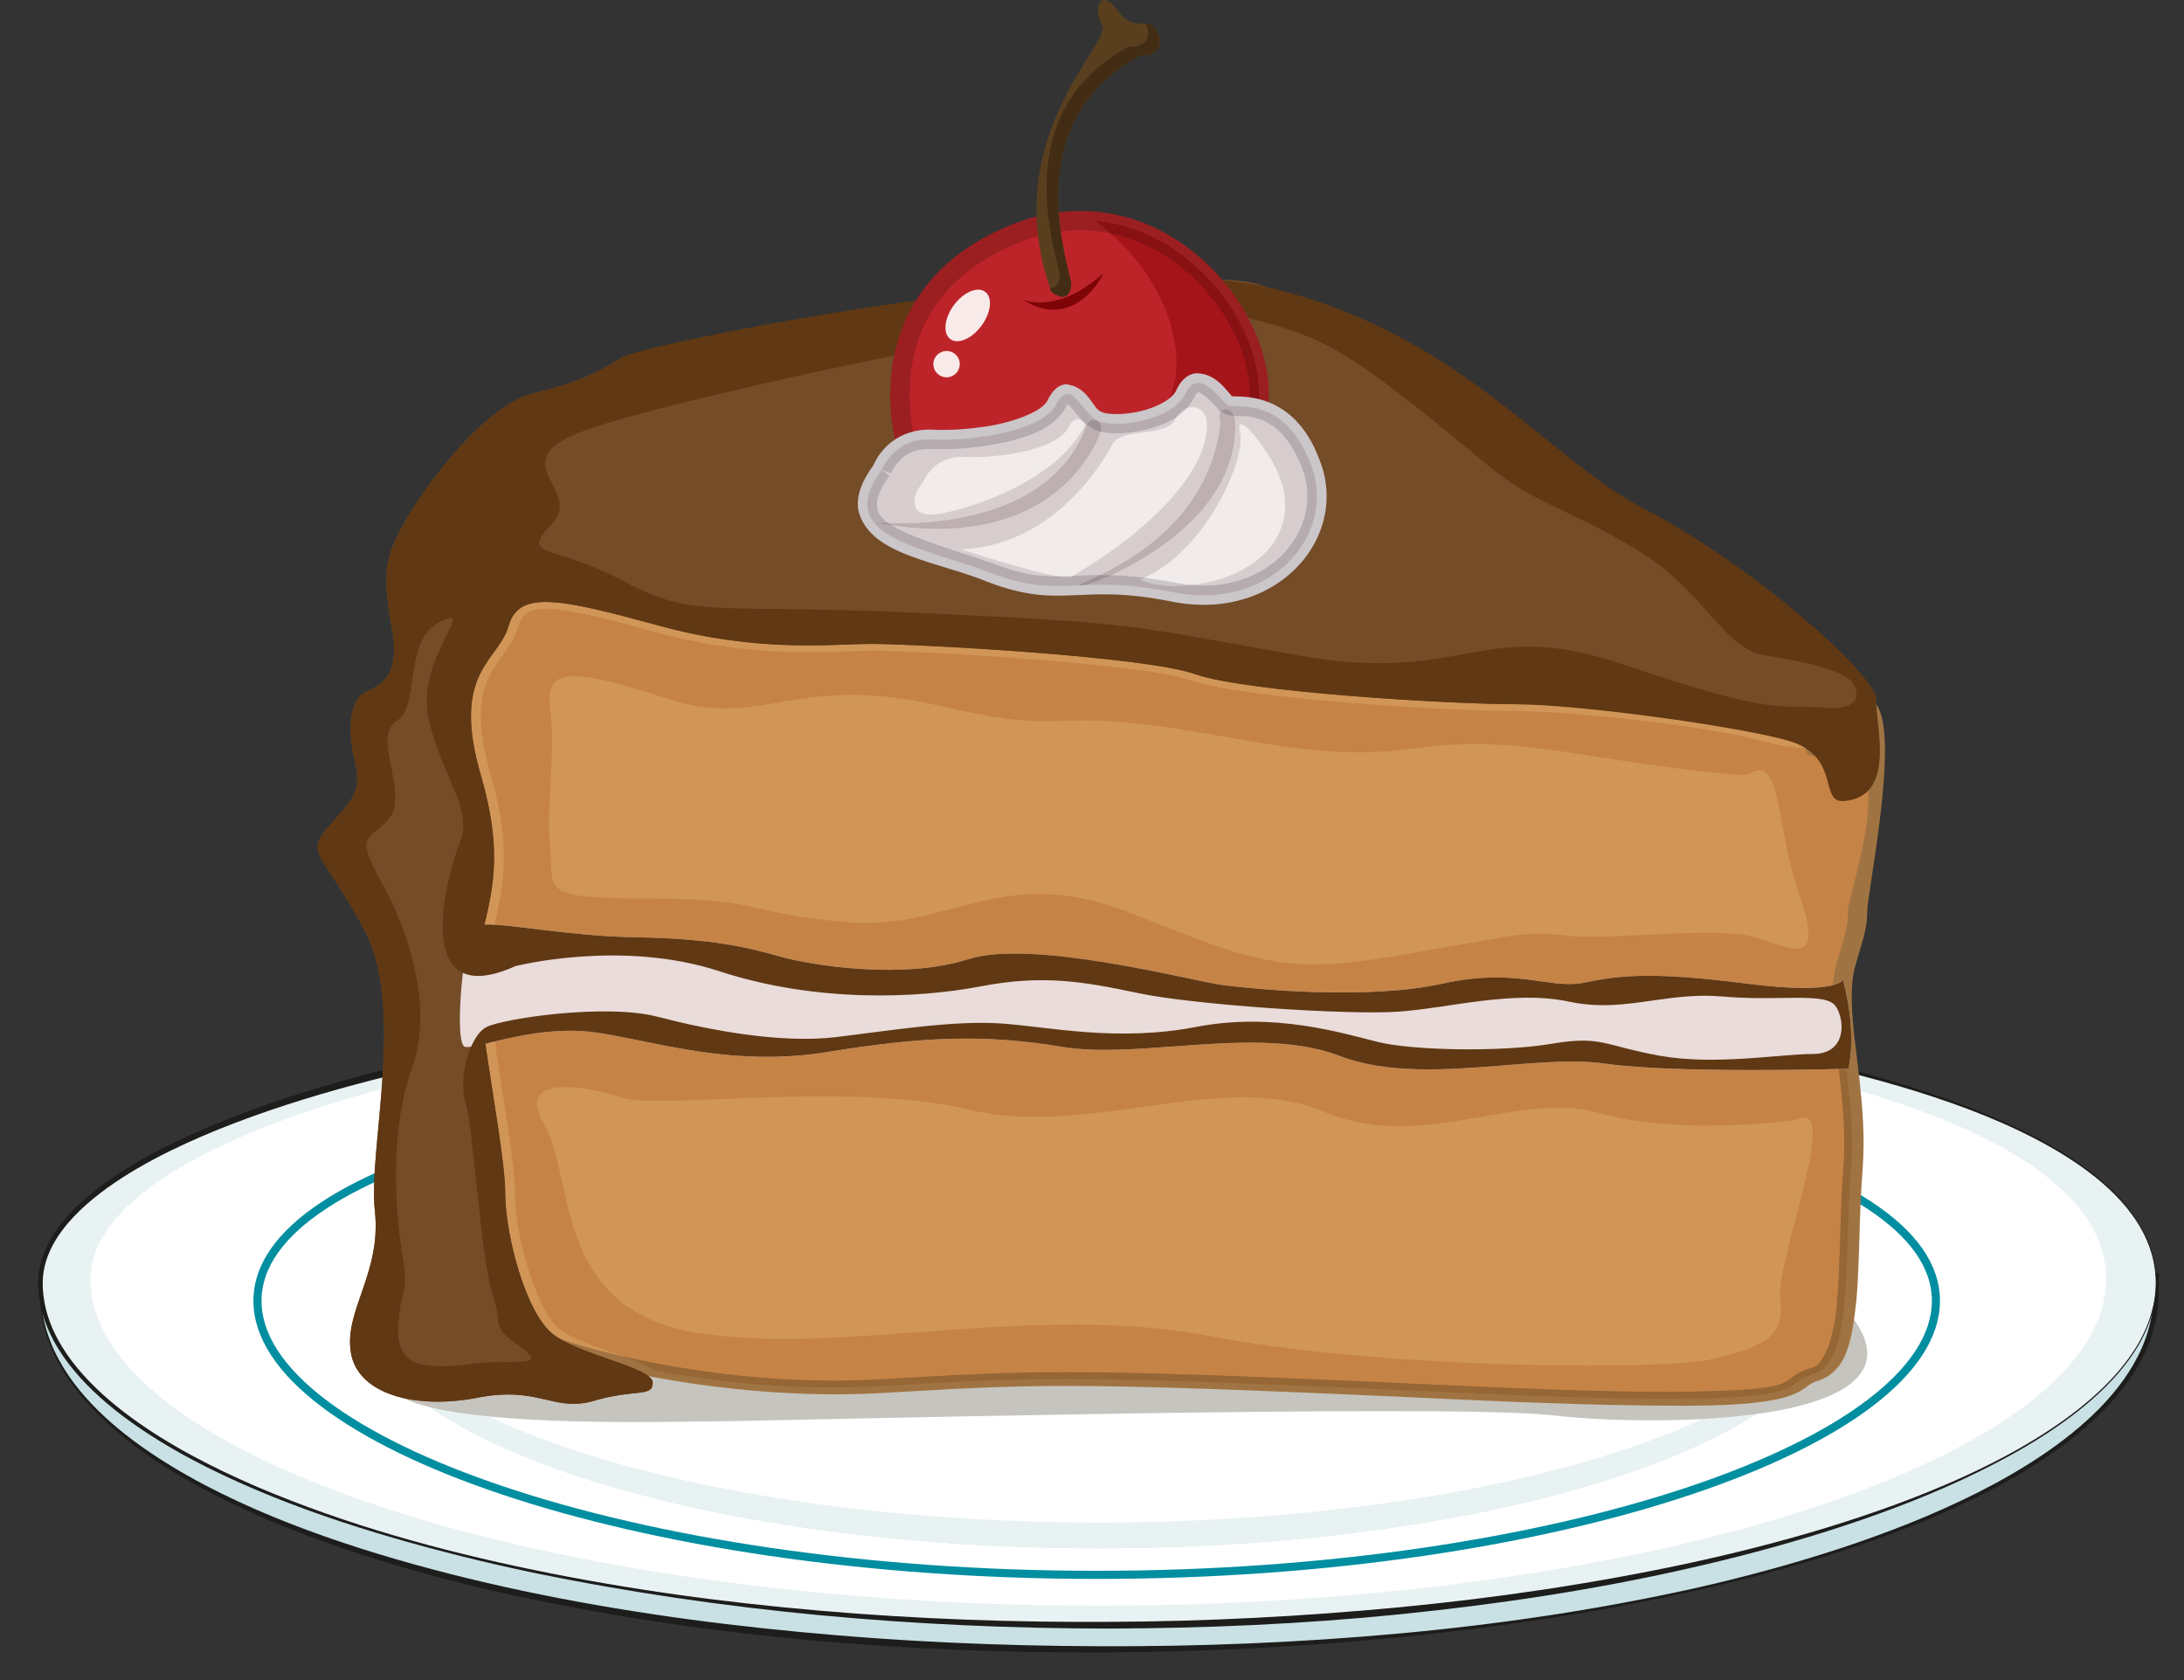
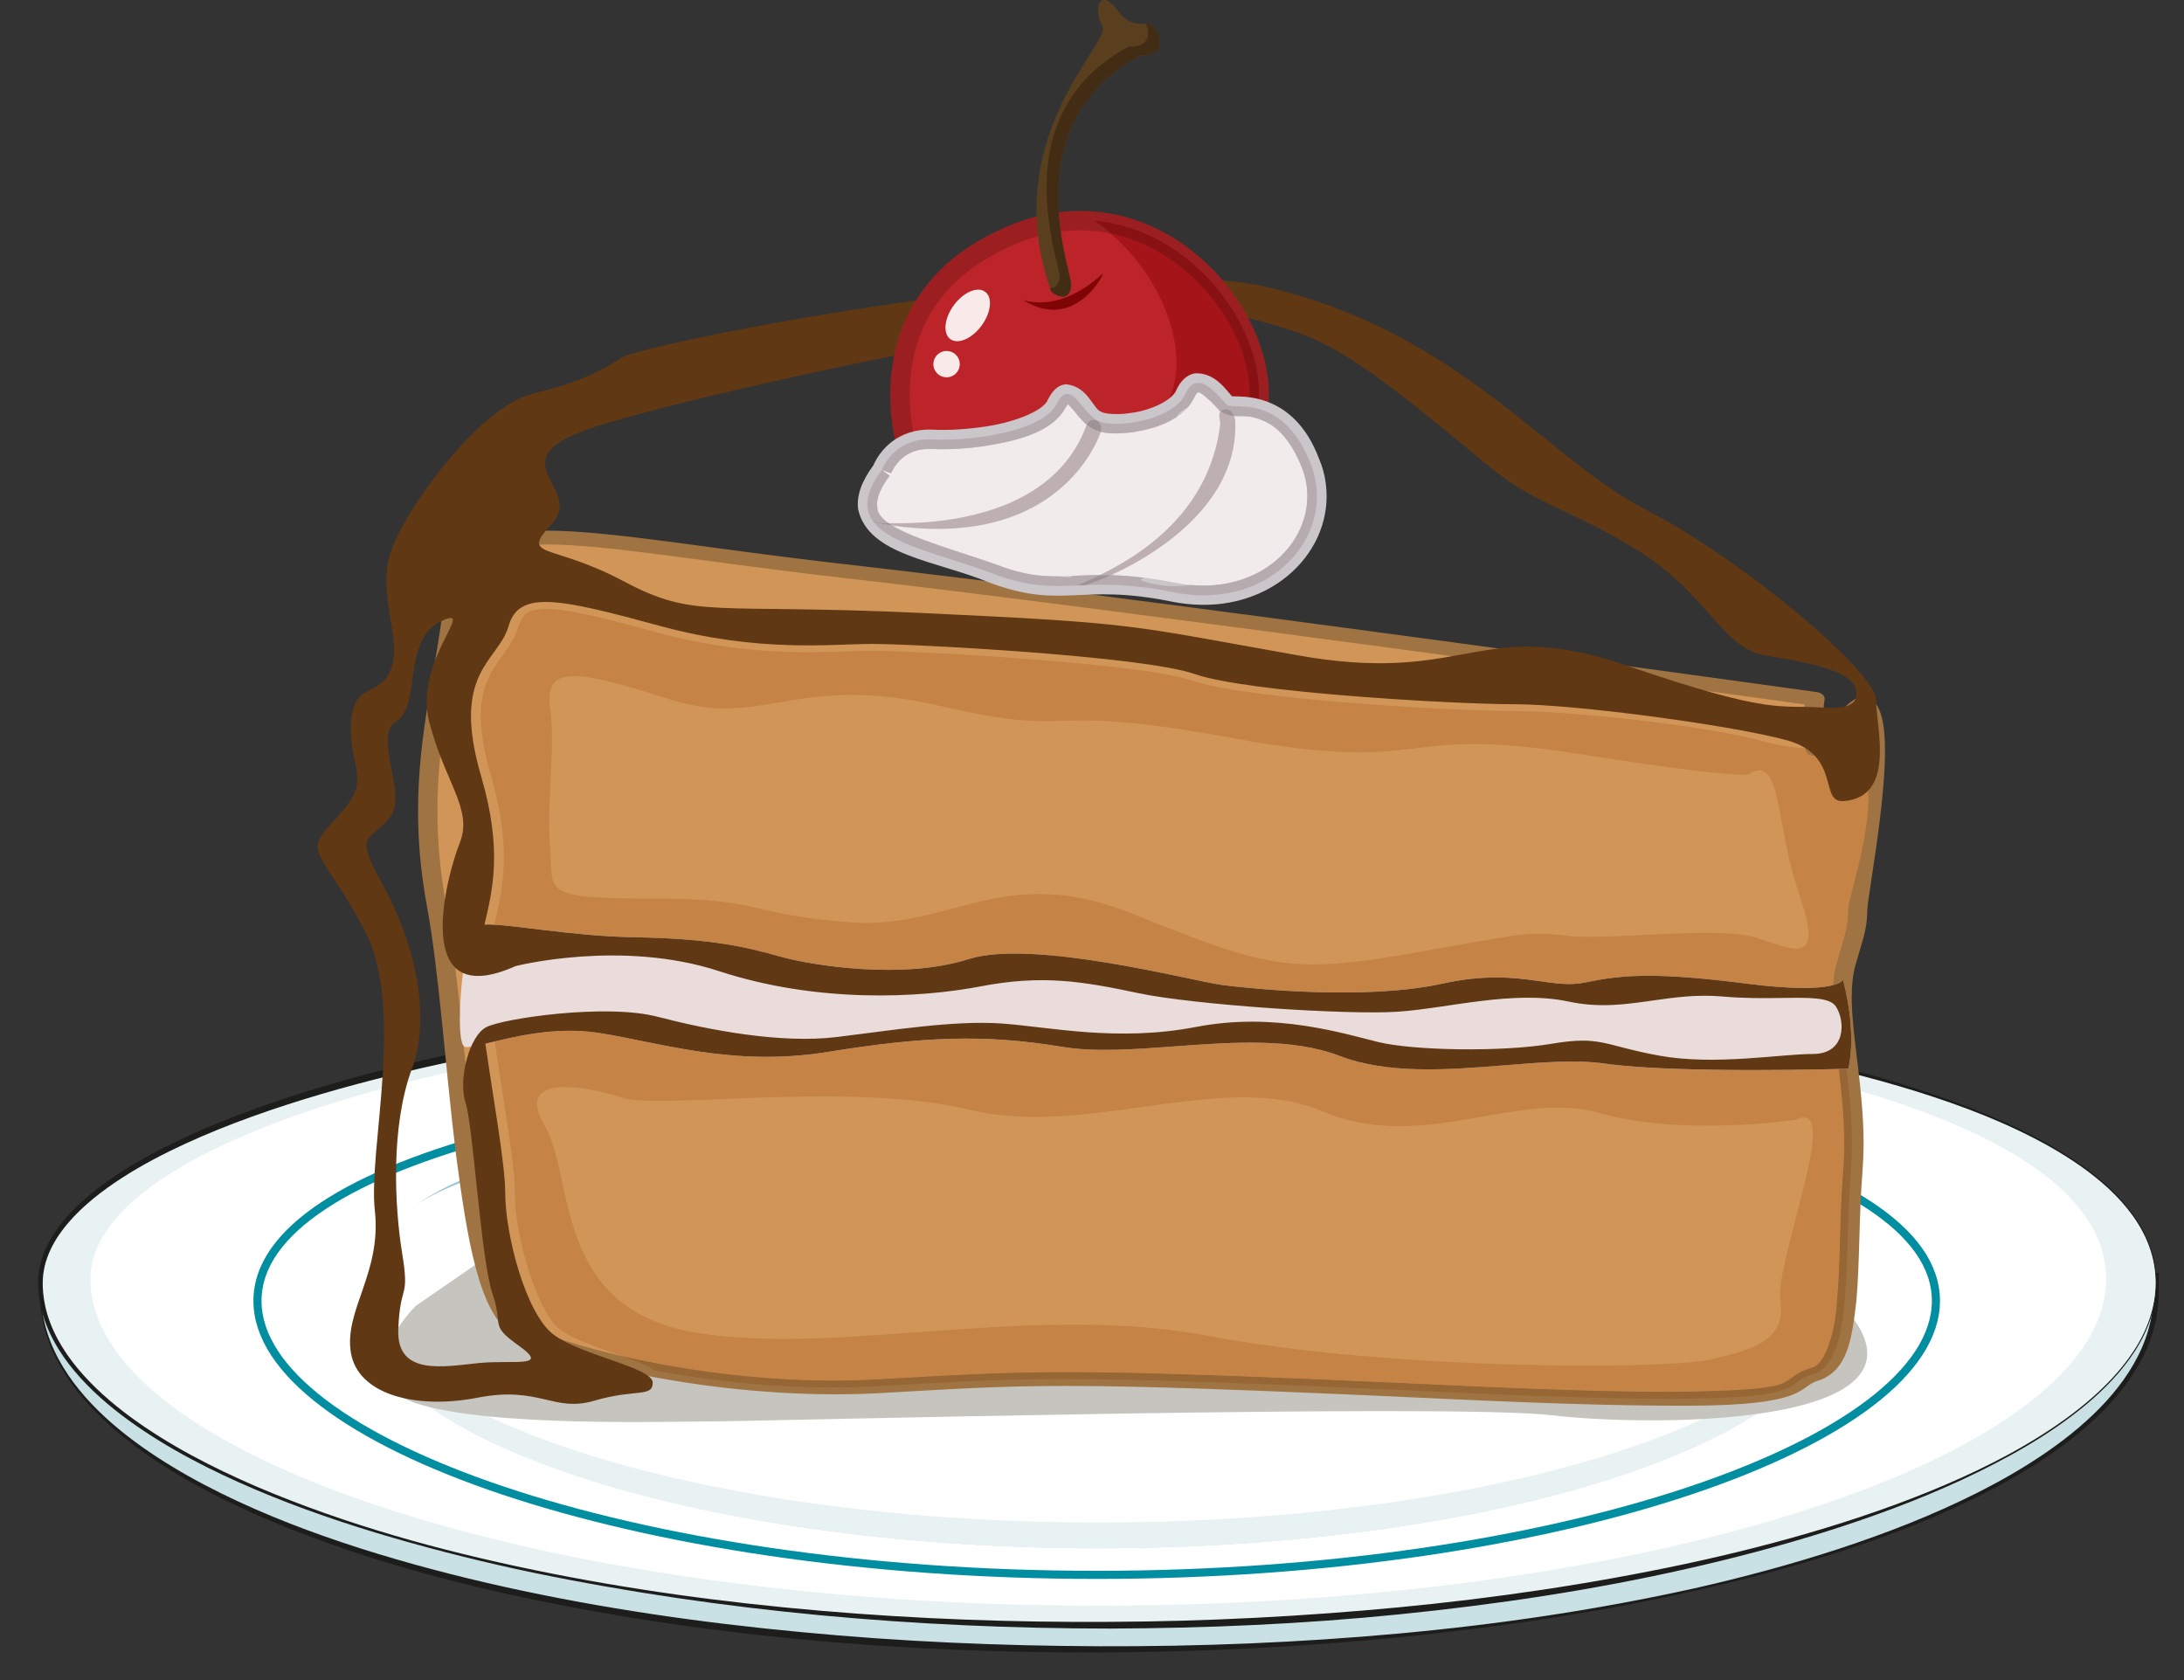
<svg xmlns="http://www.w3.org/2000/svg" version="1.1" id="Plate" x="0px" y="0px" width="539px" height="414.691px" viewBox="0 0 539 414.691" style="enable-background:new 0 0 539 414.691;" xml:space="preserve">
  <rect x="0" y="0" width="539" height="414.691" fill="#333333" stroke="none" />
  <g>
    <g>
      <path style="fill:#C9E1E5;" d="M9.979,315.482v3.594c0,50.567,116.885,87.965,261.071,87.965    c144.187,0,261.072-37.397,261.072-87.965v-4.277L9.979,315.482z" />
      <path style="fill:#1D1D1B;" d="M10.08,315.583c0.016,1.506,0.003,3.019,0.046,4.518c0.059,1.533,0.226,3.062,0.499,4.571    c0.545,3.019,1.517,5.952,2.815,8.727c2.609,5.56,6.464,10.453,10.829,14.747c4.378,4.3,9.286,8.037,14.423,11.394    c5.14,3.36,10.519,6.351,16.031,9.065c11.035,5.422,22.569,9.789,34.281,13.533c11.725,3.725,23.64,6.842,35.652,9.509    c24.038,5.309,48.455,8.823,72.965,11.118c24.511,2.361,49.142,3.41,73.769,3.506c24.63,0.085,49.271-0.899,73.808-3.14    c24.532-2.238,48.959-5.84,73.016-11.167c12.015-2.715,23.923-5.913,35.625-9.744c11.692-3.844,23.198-8.315,34.184-13.848    c5.486-2.771,10.838-5.814,15.932-9.24c5.085-3.43,9.93-7.24,14.214-11.609c4.271-4.361,7.992-9.322,10.424-14.896    c1.213-2.78,2.084-5.707,2.53-8.697c0.224-1.495,0.342-3.005,0.353-4.515l-0.011-4.616l0.658,0.657l-130.535,0.492l-65.268,0.165    l-65.269,0.049c-43.512,0.089-87.024-0.095-130.536-0.155l-65.268-0.13L10.08,315.583z M9.879,315.383l65.367-0.466l65.268-0.301    c43.512-0.175,87.023-0.472,130.536-0.497l65.267-0.122l65.269-0.006l130.536,0.15h0.661l-0.003,0.657l-0.018,4.629    c-0.021,1.571-0.154,3.141-0.396,4.691c-0.483,3.104-1.407,6.13-2.676,8.989c-2.544,5.734-6.39,10.768-10.747,15.176    c-4.372,4.418-9.285,8.245-14.429,11.681c-5.152,3.432-10.551,6.469-16.077,9.23c-11.065,5.511-22.626,9.942-34.362,13.743    c-11.745,3.794-23.691,6.925-35.727,9.617c-24.066,5.449-48.521,9.021-73.06,11.502c-24.548,2.451-49.222,3.64-73.895,3.753    c-49.321,0.109-98.835-3.92-147.076-14.64c-12.045-2.706-23.996-5.876-35.734-9.729c-11.732-3.852-23.285-8.329-34.342-13.868    c-11.01-5.557-21.682-12.155-30.457-20.942c-4.349-4.393-8.182-9.391-10.747-15.048c-1.276-2.823-2.22-5.802-2.729-8.857    c-0.256-1.527-0.404-3.071-0.443-4.618c-0.024-1.548,0.011-3.084,0.013-4.626L9.879,315.383z" />
    </g>
    <g>
      <path style="fill:#E9F2F3;" d="M532.122,316.564c0,45.589-116.885,84.518-261.072,84.518    c-144.186,0-261.071-38.929-261.071-84.518c0-37.63,116.885-70.732,261.071-70.732    C415.237,245.832,532.122,270.975,532.122,316.564z" />
      <path style="fill:#1D1D1B;" d="M532.222,316.565c0.036,6.015-2.11,11.876-5.35,16.879c-3.245,5.037-7.472,9.364-12.041,13.199    c-9.204,7.658-19.77,13.454-30.562,18.517c-10.839,5.021-22.066,9.162-33.45,12.761c-11.39,3.592-22.949,6.632-34.599,9.259    c-23.3,5.271-46.97,8.796-70.727,11.201c-23.765,2.402-47.653,3.441-71.529,3.524c-47.741-0.023-95.557-4.142-142.326-13.782    c-11.684-2.438-23.274-5.32-34.739-8.641c-11.459-3.335-22.784-7.184-33.787-11.844c-10.978-4.683-21.714-10.119-31.426-17.159    c-4.832-3.532-9.406-7.484-13.281-12.1c-3.852-4.596-7.026-9.954-8.335-15.921c-0.626-2.965-0.902-6.047-0.394-9.098    c0.506-3.038,1.742-5.903,3.355-8.478c3.269-5.16,7.854-9.255,12.685-12.803c4.864-3.541,10.086-6.533,15.436-9.226    c5.357-2.685,10.86-5.058,16.437-7.223c11.162-4.319,22.61-7.83,34.167-10.873c11.561-3.038,23.25-5.551,34.994-7.735    c47.016-8.616,94.848-12.13,142.591-12.222c23.873,0,47.753,0.597,71.58,2.178c23.821,1.587,47.609,3.961,71.189,7.763    c11.788,1.896,23.524,4.134,35.15,6.86c11.62,2.734,23.143,5.95,34.369,10.03c11.181,4.131,22.231,8.954,32.031,15.843    c4.859,3.457,9.409,7.472,12.897,12.353c1.733,2.437,3.18,5.093,4.167,7.922C531.716,310.577,532.23,313.571,532.222,316.565z     M532.022,316.563c-0.004-2.971-0.527-5.936-1.52-8.733c-0.99-2.802-2.436-5.43-4.166-7.842    c-3.482-4.831-8.022-8.807-12.875-12.229c-4.874-3.419-10.107-6.302-15.482-8.857c-5.379-2.559-10.919-4.767-16.536-6.745    c-11.239-3.955-22.767-7.046-34.388-9.655c-11.627-2.604-23.364-4.696-35.146-6.458c-23.574-3.481-47.318-5.747-71.105-7.162    c-23.79-1.394-47.624-2.078-71.458-2.017c-23.828,0.047-47.651,1.037-71.4,2.933c-23.745,1.917-47.421,4.812-70.854,9.076    c-11.715,2.135-23.361,4.64-34.893,7.586c-11.525,2.959-22.941,6.383-34.056,10.606c-5.554,2.116-11.03,4.438-16.353,7.065    c-5.315,2.633-10.496,5.562-15.3,9.015c-4.771,3.456-9.271,7.444-12.437,12.38c-1.563,2.461-2.748,5.174-3.241,8.028    c-0.496,2.842-0.256,5.818,0.331,8.672c1.231,5.742,4.284,10.975,8.046,15.501c3.782,4.546,8.283,8.474,13.055,11.993    c9.593,7.02,20.259,12.482,31.178,17.195c21.924,9.345,45.032,15.71,68.359,20.529c23.348,4.825,47.013,8.031,70.759,10.063    c23.75,2.038,47.592,2.895,71.42,2.739c23.83-0.097,47.648-1.341,71.366-3.592c23.714-2.275,47.321-5.749,70.626-10.703    c11.646-2.499,23.21-5.406,34.606-8.875c11.392-3.476,22.633-7.494,33.494-12.393c5.428-2.451,10.756-5.133,15.891-8.15    c5.134-3.015,10.097-6.341,14.678-10.144c4.565-3.804,8.787-8.096,12.03-13.091C529.887,328.339,532.035,322.538,532.022,316.563z    " />
    </g>
    <path style="fill:#FFFFFF;" d="M519.776,315.637c0,43.435-111.357,80.612-248.726,80.612c-137.368,0-248.727-37.178-248.727-80.612   c0-36.702,111.359-66.83,248.727-66.83C408.419,248.807,519.776,272.205,519.776,315.637z" />
    <path style="fill:#9CC9D3;" d="M452.863,323.384v-4.438c0-35.219-81.401-47.062-181.814-47.062   c-100.412,0-181.812,11.843-181.812,47.062v4.914L452.863,323.384z" />
    <path style="fill:#C9E1E5;" d="M89.238,322.631c0-31.749,81.4-42.719,181.812-42.719c100.413,0,181.814,10.97,181.814,42.719   c0,31.748-81.401,59.454-181.814,59.454C170.638,382.085,89.238,354.379,89.238,322.631z" />
    <path style="fill:#E9F2F3;" d="M89.238,322.631c0-31.749,81.4-42.719,181.812-42.719c100.413,0,181.814,10.97,181.814,42.719   c0,31.748-81.401,59.454-181.814,59.454C170.638,382.085,89.238,354.379,89.238,322.631z" />
    <path style="fill:#FFFFFF;" d="M88.882,316.803c0-31.467,81.56-42.339,182.167-42.339c100.61,0,182.17,10.872,182.17,42.339   c0,31.463-81.56,58.923-182.17,58.923C170.441,375.726,88.882,348.266,88.882,316.803z" />
    <path style="fill:#E9F2F3;" d="M428.234,297.47c1.42,0.57,2.784,1.157,4.094,1.76C431.124,298.412,429.736,297.855,428.234,297.47z   " />
    <path style="fill:none;stroke:#008EA0;stroke-width:2;stroke-miterlimit:10;" d="M477.774,321.036   c0,34.734-92.729,67.617-207.115,67.617S63.544,355.771,63.544,321.036c0-34.735,92.729-56.593,207.115-56.593   S477.774,286.301,477.774,321.036z" />
  </g>
  <path style="fill:#C6C4BE;" d="M102.6,322.276c0,0-17.999,18,0,23.999s62.997,4.499,73.497,4.499s181.492-4.5,206.99-1.5  s101.615,3.011,70.307-28.493s-307.295-28.504-307.295-28.504L102.6,322.276z" />
  <path style="fill:#D19657;" d="M127.871,327.975c8.771,5.589,49.098,16.354,88.907,14.145c39.771-2.248,44.866-2.979,141.387,1.479  c96.54,4.458,79.598-1.479,89.771-4.458c10.154-2.98,7.617-29.021,9.31-49.858c1.69-20.838-5.077-39.439-1.692-51.337  c3.383-11.896,5.077-12.667-2.54-32.745c-7.614-20.08-5.077-32.732-5.077-32.732s-172.518-23.973-238.574-31.411  c-66.04-7.438-94.83-17.112-97.369,6.706c-2.557,23.805-10.171,43.885-4.23,75.873C113.685,255.636,114.082,319.214,127.871,327.975  L127.871,327.975z" />
  <path style="fill:#A07442;" d="M448.836,340.706c-5.132,1.247-1.709,6.206-32.713,6.206c-1.153,0-2.343,0-3.583-0.015  c-12.28-0.013-29.671-0.461-54.499-1.617c-50.935-2.364-76.393-3.251-94.83-3.251c-16.492,0-27.438,0.707-46.235,1.784  c-3.673,0.194-7.38,0.284-11.054,0.284c-36.693-0.077-70.595-9.263-79.635-14.863v0.014c-8.191-5.64-10.98-23.433-13.79-44.591  c-2.574-21.03-4.142-44.927-7.093-60.791c-1.604-8.685-2.232-16.496-2.232-23.728c0.016-19.746,4.607-35.253,6.464-52.52  c0.863-11.908,10.207-16.982,25.115-16.674c16.312,0.025,40.528,4.561,74.987,8.428c66.166,7.451,238.629,31.424,238.648,31.424  c1.241,0.166,2.089,1.014,1.908,1.9c0,0-0.361,1.863-0.361,5.484c0,5.447,9.548-14.412,14.066-2.49  c3.979,10.445-3.19,44.86-3.19,49.445c0,4.213-1.314,7.49-2.917,13.131c-0.631,2.298-0.9,4.921-0.9,7.836  c0,9.596,2.917,22.172,2.935,36.112c-0.018,2.349-0.107,4.727-0.287,7.156c-0.849,10.329-0.648,22.044-1.494,31.641  C457.027,330.559,456.037,338.149,448.836,340.706L448.836,340.706z M445.164,178.182c0-1.875,0.09-3.34,0.197-4.342  c-19.932-2.762-174.66-24.15-236.36-31.113c-34.624-3.919-59.09-8.39-74.25-8.363c-13.755,0.281-18.761,2.696-20.382,13.514  c-1.891,17.575-6.428,32.9-6.41,52.262c0,7.09,0.613,14.748,2.161,23.277c2.988,16.123,4.573,40.005,7.13,60.945  c2.322,20.836,6.625,39.208,12.206,42.33c6.951,4.571,41.123,14.105,76.466,14.015c3.566,0,7.129-0.103,10.676-0.296  c18.743-1.053,29.907-1.785,46.613-1.785c18.672,0,44.184,0.913,95.135,3.264c24.793,1.157,42.076,1.605,54.194,1.605  c35.702-0.399,24.736-2.825,34.478-5.936c2.972-0.411,5.779-7.323,6.375-16.777c0.845-9.379,0.629-21.107,1.474-31.604  c0.181-2.336,0.271-4.677,0.271-6.962c0.019-13.605-2.898-26.054-2.916-36.112c0-3.059,0.27-5.91,1.008-8.491  c1.657-5.795,2.827-8.841,2.808-12.476c0.02-3.994-1.35-9.095-5.33-19.488C446.082,193.432,445.164,183.886,445.164,178.182  L445.164,178.182z" />
  <path style="fill:#C68346;" d="M162.642,271.684c4.798,0,10.973-0.271,17.894-0.54c6.971-0.277,14.699-0.556,22.554-0.556  c12.58,0,25.479,0.711,36.087,3.265c5.352,1.289,10.823,1.777,16.35,1.777c8.682,0,17.492-1.207,26.139-2.406  c8.656-1.21,17.144-2.415,25.187-2.415c6.933,0,13.532,0.897,19.61,3.468c6.418,2.713,12.732,3.646,18.926,3.646  c6.855,0,13.562-1.145,20.09-2.285c6.526-1.142,12.87-2.281,18.996-2.281c3.507,0,6.941,0.373,10.296,1.332  c8.404,2.403,18.099,3.109,26.592,3.109c12.124,0,21.804-1.44,21.804-1.44c0.786-0.387,1.442-0.568,1.988-0.568  c7.677,0-7.114,36.213-5.787,45.172c1.441,9.584-6.176,12.076-17.553,14.581c-4.031,0.889-15.191,1.462-29.877,1.462  c-26.782,0-65.265-1.909-93.455-7.294c-11.003-2.101-22.251-2.822-33.491-2.821c-12.407,0-24.807,0.88-36.851,1.755  c-12.035,0.884-23.713,1.763-34.711,1.763c-7.559,0-14.8-0.416-21.605-1.531c-35.576-5.831-29.87-38.347-37.469-51.271  c-4.214-7.179-0.519-9.336,5.143-9.336c4.519,0,10.289,1.375,14.285,2.669C155.498,271.489,158.577,271.684,162.642,271.684  L162.642,271.684z M140.697,254.373c-7.096,0-13.743,1.479-18.594,2.644c2.002,13.861,4.965,30.228,4.978,37.313  c-0.179,9.982,5.401,29.625,11.197,33.812c2.845,2.198,8.841,4.278,14.152,6.142c0.286,0.112,0.573,0.224,0.857,0.331  c14.239,3.29,32.997,6.093,52.136,6.093c0.164,0,0.334-0.001,0.498-0.001c3.566,0,7.129-0.103,10.676-0.296  c18.743-1.053,29.907-1.785,46.613-1.785c18.672,0,44.184,0.913,95.135,3.264c24.793,1.157,42.076,1.605,54.194,1.605  c35.702-0.399,24.736-2.825,34.478-5.936c2.972-0.411,5.779-7.323,6.375-16.777c0.845-9.379,0.629-21.107,1.474-31.604  c0.181-2.336,0.271-4.677,0.271-6.962c0.009-6.436-0.64-12.61-1.328-18.399c-3.814,0.092-11.856,0.255-21.038,0.255  c-12.806,0-27.83-0.316-36.706-1.588c-2.521-0.361-5.245-0.505-8.125-0.505c-5.306,0-11.138,0.483-17.172,0.967  c-6.005,0.48-12.21,0.959-18.286,0.959c-7.747,0-15.284-0.78-21.936-3.336c-6.517-2.499-14.055-3.256-21.915-3.256  c-6.034,0-12.261,0.446-18.358,0.893c-6.091,0.444-12.059,0.89-17.596,0.89c-3.744,0-7.291-0.203-10.547-0.749  c-8.293-1.376-15.844-2.039-23.643-2.039c-10.25,0-20.93,1.144-34.295,3.312c-5.229,0.848-10.208,1.193-14.953,1.193  c-16.602,0-30.33-4.23-41.869-5.96C145.131,254.517,142.893,254.373,140.697,254.373L140.697,254.373z M151.116,235.798  c-13.622,0-23.891,2.622-23.891,2.622c-2.644,1.186-4.928,1.902-6.893,2.227c0.105,3.247,0.564,7.516,1.197,12.258  c4.69-1.464,16.687-3.302,27.546-3.302c4.911,0,9.59,0.373,13.257,1.331c10.474,2.718,24.097,5.437,36.232,5.437  c2.72,0,5.362-0.136,7.878-0.439c11.908-1.443,24.85-3.502,35.806-3.502c1.717,0,3.384,0.051,4.991,0.163  c8.047,0.574,18.273,2.478,30.092,2.478c5.608,0,11.573-0.428,17.836-1.631c4.785-0.926,9.426-1.296,13.834-1.296  c13.489,0,24.781,3.465,31.215,5.035c4.698,1.143,13.404,1.786,22.341,1.786c7.327,0,14.809-0.432,20.364-1.375  c3.218-0.544,5.629-0.773,7.678-0.773c5.804,0,8.713,1.851,18.88,3.702c4.136,0.748,8.483,1.011,12.76,1.011  c9.966,0,19.549-1.422,25.191-1.422c2.752,0,4.562-0.922,5.662-2.284c-0.419-3.627-0.764-7.062-0.85-10.272  c-1.623-1.1-4.674-1.303-8.719-1.303c-1.211,0-2.51,0.019-3.888,0.036c-1.39,0.021-2.856,0.041-4.392,0.041  c-3.127,0-6.535-0.082-10.12-0.4c-1.5-0.132-2.949-0.188-4.363-0.188c-4.544,0-8.698,0.586-12.777,1.164  c-4.065,0.579-8.053,1.163-12.274,1.163c-2.714,0-5.526-0.242-8.521-0.881c-3.253-0.692-6.641-0.964-10.078-0.964  c-11.097,0-22.729,2.828-32.158,3.457c-1.649,0.114-3.758,0.167-6.205,0.167c-15.837,0-45.905-2.227-57.819-4.753  c-8.719-1.846-15.901-3.193-23.849-3.193c-4.606,0-9.471,0.453-15.04,1.522c-6.689,1.284-15.306,2.246-24.918,2.246  c-12.221,0-26.056-1.556-39.609-5.984C168.497,236.727,159.213,235.798,151.116,235.798L151.116,235.798z M178.971,174.835  c4.906,0,9.408-0.833,14.33-1.663c4.93-0.832,10.282-1.664,16.891-1.664c6.033,0,13.113,0.693,21.871,2.718  c13.805,3.188,20.311,3.764,25.871,3.764c1.541,0,3.01-0.044,4.539-0.089c1.558-0.047,3.18-0.092,5.011-0.092  c6.847,0,16.603,0.644,36.688,4.344c14.632,2.695,24.069,3.521,31.243,3.521c5.65,0,9.896-0.513,14.164-1.028  c4.267-0.508,8.564-1.018,14.329-1.018c6.061,0,13.742,0.564,24.705,2.289c28.314,4.447,38.084,5.274,41.437,5.274  c1.982,0,1.719-0.29,1.719-0.29c0.922-0.522,1.713-0.769,2.401-0.769c5.352,0,4.478,14.903,9.932,30.792  c3.563,10.338,2.547,13.186-0.773,13.186c-2.436,0-6.115-1.533-10.138-2.768c-2.789-0.86-7.106-1.141-12.067-1.141  c-4.669,0-9.908,0.249-14.975,0.499c-5.028,0.249-9.877,0.491-13.83,0.491c-2.177,0-4.081-0.072-5.596-0.262  c-2.663-0.338-4.682-0.527-6.76-0.527c-5.71,0-11.878,1.428-33.102,5.102c-9.402,1.624-16.397,2.502-22.667,2.502  c-13.022,0-22.908-3.783-44.689-12.508c-8.997-3.603-16.447-4.869-23.069-4.869c-7.86,0-14.55,1.785-21.272,3.57  c-6.705,1.776-13.445,3.561-21.436,3.561c-1.43,0-2.903-0.057-4.42-0.182c-25.639-2.08-20.398-5.833-48.396-5.833  c-27.979,0-24.199-1.657-25.152-12.499c-0.937-10.83,1.422-24.178,0-34.609c-0.728-5.385,0.956-7.76,5.971-7.76  c4.675,0,12.243,2.065,23.448,5.679C170.4,174.242,174.83,174.835,178.971,174.835L178.971,174.835z M134.828,150.252  c-0.044,0-0.09,0.002-0.133,0.002c-4.284,0.192-5.453,0.795-6.824,4.535c-2.412,7.708-9.233,9.918-9.216,21.916  c0,3.752,0.701,8.491,2.465,14.582c2.378,8.182,3.224,14.721,3.224,20.271c-0.01,6.775-1.238,11.966-2.339,16.647  c7.173,0.413,20.672,2.868,34.765,3.099c19.191,0.32,27.891,2.544,35.829,4.777c4.952,1.389,15.486,3.263,26.573,3.263  c6.77,0,13.748-0.698,19.787-2.632c3.077-0.984,7.037-1.386,11.472-1.386c18.503,0,45.31,6.976,51.147,7.745  c4.399,0.575,16.514,1.86,29.56,1.86c8.473,0,17.335-0.542,24.742-2.17c5.235-1.151,9.603-1.54,13.373-1.54  c3.879,0,7.128,0.41,10.051,0.821c2.897,0.402,5.468,0.804,7.998,0.804c1.352,0,2.692-0.114,4.065-0.406  c4.674-0.988,9.148-1.633,15.473-1.633c5.932,0,13.485,0.568,24.352,1.954c6.078,0.777,10.601,1.06,13.962,1.06  c3.489,0,5.729-0.305,7.164-0.68c0.135-1.951,0.418-3.803,0.912-5.53c1.657-5.795,2.827-8.841,2.808-12.476  c0.02-3.994,7.943-25.052,3.963-35.445c-3.186-8.417-13.907,0.393-14.487-5.105c-3.193-0.076-6.788-0.652-10.882-1.766  c-12.956-3.585-46.01-7.336-60.849-7.336c-0.048,0-0.101,0-0.149,0c-15.682-0.064-65.88-2.852-79.797-7.604  c-11.284-4.122-67.734-7.287-78.231-7.287c-0.105,0-0.207,0.002-0.303,0.002c-3.87,0-9.237,0.359-15.789,0.359  c-9.868,0-22.507-0.834-37.575-4.92C148.977,152.469,139.982,150.252,134.828,150.252L134.828,150.252z" />
  <path style="fill:#976635;" d="M455.719,263.768c-0.395,0.011-1.041,0.028-1.909,0.049c0.688,5.789,1.337,11.964,1.328,18.399  c0,2.285-0.091,4.626-0.271,6.962c-0.845,10.496-0.629,22.225-1.474,31.604c-0.596,9.454-3.403,16.366-6.375,16.777  c-9.741,3.11,1.225,5.536-34.478,5.936c-12.118,0-29.401-0.448-54.194-1.605c-50.951-2.351-76.463-3.264-95.135-3.264  c-16.706,0-27.87,0.732-46.613,1.785c-3.547,0.193-7.109,0.296-10.676,0.296c-0.164,0-0.334,0.001-0.498,0.001  c-19.139,0-37.896-2.803-52.136-6.093c3.177,1.203,6.276,2.112,8.224,3.605c12.947,2.421,28.256,4.194,43.936,4.194  c3.604,0,7.229-0.094,10.845-0.295c18.771-1.061,29.821-1.784,46.394-1.784c18.553,0,44.031,0.908,95.014,3.263  c24.793,1.145,42.1,1.604,54.304,1.604c35.315,0,27.899-3.848,35.446-6.062c10.154-2.98,7.635-29.021,9.326-49.858  C457.511,280.233,456.65,271.607,455.719,263.768L455.719,263.768z M452.243,247.55c0.086,3.21,0.431,6.646,0.85,10.272  c1.08-1.337,1.475-3.1,1.397-4.834c-0.025-0.275-0.051-0.551-0.074-0.823c-0.182-1.389-0.65-2.711-1.295-3.724  C452.905,248.093,452.61,247.799,452.243,247.55L452.243,247.55z" />
-   <path style="fill:#754C28;" d="M414,138.691c24.557,12.642,49,27.295,49,34c0,6.693-7.617,6.81-11,12c-3.385,5.217,2.539-2.274-11-6  c-13.558-3.712-52.138-4.903-67.367-4.903c-15.233,0-66.059-2.966-78.751-7.438c-12.693-4.457-69.425-7.438-79.599-7.438  c-10.154,0-27.941,2.236-52.5-4.47c-24.558-6.681-34.712-8.929-37.252,0c-2.537,8.927-14.403,11.163-6.77,37.204  c7.616,26.04-0.846,34.968-0.846,47.621c0,12.654,6.77,44.645,6.77,55.062c0,10.42,5.078,29.767,11.848,34.968  c6.788,5.191,24.557,8.185,24.557,11.91c0,3.712-4.23,1.476-14.386,4.458c-5.077,1.49-8.46,0.564-12.495-0.374  c-4.014-0.923-8.678-1.85-16.293-0.372c-15.25,2.981-29.652-0.745-31.326-11.149c-1.693-10.42,7.614-19.63,5.922-34.983  c-1.691-15.353,7.617-49.845-2.537-69.193c-10.173-19.346-15.25-18.601-8.48-26.039s7.615-8.941,5.94-16.367  c-1.692-7.45-0.863-13.41,1.675-15.621c2.557-2.235,10.191-2.235,7.635-16.38c-2.54-14.131-1.692-17.856,3.385-26.786  c5.075-8.928,19.479-28.262,31.326-31.242c11.866-2.98,16.096-5.203,22.018-8.929C159.398,84.504,294.229,62.495,312,70.691  c17.787,8.185,7.406,3.703,38,19C374,101.691,389.442,126.051,414,138.691z" />
  <path style="fill:#E9DCDA;" d="M454.854,241.779c0,0-1.221,3.842-23.668,0.983c-22.446-2.862-30.771-2.231-39.822-0.318  c-9.052,1.914-16.647-3.827-35.48,0.318c-18.825,4.135-47.048,1.264-54.301,0.312c-7.232-0.949-46.701-11.444-62.63-6.356  c-15.933,5.089-38.379,1.596-46.351-0.637c-7.941-2.229-16.638-4.46-35.826-4.773c-19.188-0.318-37.287-4.769-39.83-2.551  c-2.521,2.232-5.059,28.954-2.169,29.593c2.894,0.636,17.737-5.727,32.587-3.502c14.84,2.224,33.305,8.591,56.83,4.774  c23.529-3.817,38.743-4.463,57.932-1.272c19.188,3.182,48.508-5.41,68.422,2.225c19.916,7.634,47.794-0.631,65.521,1.913  c17.745,2.545,60.091,1.262,60.091,1.262S458.448,255.646,454.854,241.779z" />
  <path style="fill:#603813;" d="M92.512,298.787c1.692,15.354-7.615,24.563-5.922,34.983c1.674,10.404,16.076,14.131,31.326,11.149  c7.615-1.478,12.279-0.551,16.293,0.372c4.035,0.938,7.418,1.864,12.495,0.374c10.155-2.982,14.386-0.746,14.386-4.458  c0-3.726-17.769-6.719-24.557-11.91c-6.77-5.201-11.848-24.548-11.848-34.968c0-6.833-2.899-22.919-4.897-36.754  c6.212-1.491,16.871-4.329,27.583-2.725c14.835,2.222,33.291,8.581,56.822,4.767c23.53-3.814,38.746-4.458,57.938-1.272  c8.066,1.349,17.933,0.605,28.143-0.141c14.042-1.027,28.752-2.057,40.273,2.363c11.865,4.56,26.558,3.47,40.222,2.377  c9.309-0.745,18.131-1.49,25.297-0.462c17.752,2.542,60.099,1.271,60.099,1.271s2.286-8.106-1.314-21.98  c0,0-1.226,3.853-23.658,0.988c-22.451-2.865-30.77-2.233-39.824-0.321c-3.944,0.835-7.617,0.22-12.063-0.397  c-5.761-0.81-12.802-1.618-23.424,0.719c-18.814,4.137-47.046,1.26-54.302,0.31c-7.238-0.951-46.703-11.447-62.619-6.359  c-15.934,5.099-38.383,1.605-46.36-0.631c-7.938-2.233-16.638-4.457-35.829-4.777c-15.898-0.259-31.039-3.354-37.197-3.148  c1.982-8.568,4.484-18.396-0.811-36.51c-7.634-26.041,4.232-28.277,6.77-37.204c2.54-8.929,12.694-6.681,37.252,0  c24.559,6.706,42.346,4.47,52.5,4.47c10.174,0,66.905,2.98,79.599,7.438c12.692,4.473,63.518,7.438,78.751,7.438  c15.229,0,53.81,5.191,67.367,8.903c13.539,3.726,7.8,15.477,14,15c13-1,8-18.307,8-25c0-6.705-32.443-34.358-57-47  c-24.558-12.641-46-44-94-55c-37.219-8.529-152.602,13.812-158.527,17.538c-5.922,3.726-10.151,5.948-22.018,8.929  c-11.847,2.98-26.251,22.314-31.326,31.242c-5.077,8.93-5.925,12.655-3.385,26.786c2.557,14.145-5.078,14.145-7.635,16.38  c-2.538,2.211-3.367,8.171-1.675,15.621c1.675,7.426,0.829,8.929-5.94,16.367s-1.692,6.693,8.48,26.039  C100.129,248.942,90.82,283.435,92.512,298.787L92.512,298.787z M153.781,143.381c-18.022-9.583-25.603-5.408-17.535-14.17  c8.064-8.748-13.757-15.416,9.018-23.33C168.039,97.955,283.648,72.283,305,77.691c21.336,5.422,25.277,6.397,62,37  c12,10,19.914,10.581,37,21c17.068,10.432,21.125,24.365,31.567,26.035c10.442,1.656,19.931,3.75,21.839,7.09  c0,0,4.25,6.668-7.131,5.82c-11.395-0.822-12.333,2.094-48.863-10.406c-19.912-6.821-29.671-4.714-41.283-2.607  c-9.668,1.76-20.634,3.52-39.826,0.104c-42.221-7.504-38.907-7.914-92.037-10.42C175.152,148.803,171.822,152.965,153.781,143.381  L153.781,143.381z M98.293,328.039c0.467-11.665,2.861-7.079,0.953-18.768c-1.891-11.667-2.844-31.244,2.375-45.428  c5.205-14.169,0-32.502-7.111-45.438c-7.128-12.911-3.797-10.419,1.405-16.251c5.239-5.833-4.249-20.413,1.909-24.179  c6.174-3.751,1.422-20.002,10.893-24.588c9.506-4.586-6.627,9.584-2.826,24.588c3.798,15.019,10.91,21.687,7.58,30.011  c-3.313,8.337-12.316,42.112,13.755,30.433c0,0,26.105-6.668,50.286,1.26c24.215,7.914,49.332,6.653,64.527,3.738  c15.176-2.916,25.115-1.246,38.889,1.671c13.756,2.916,51.709,5.435,64.024,4.586c12.35-0.822,28.481-5.423,42.236-2.493  c7.651,1.633,14.116,0.669,20.796-0.282c5.348-0.758,10.82-1.529,17.141-0.976c5.348,0.477,10.298,0.424,14.512,0.359  c7.021-0.09,12.026-0.194,13.484,2.158c2.377,3.739,2.377,11.665-5.69,11.665c-8.065,0-24.179,2.903-37.951,0.411  c-13.756-2.504-14.225-5.011-26.558-2.929c-12.334,2.094-34.154,1.669-42.705-0.411c-8.536-2.082-25.623-7.503-45.049-3.739  c-19.462,3.739-36.061,0-47.928-0.847c-11.863-0.823-27.023,1.669-40.797,3.339c-13.756,1.658-31.291-1.67-44.11-4.997  c-12.802-3.34-37.954,0.397-42.222,2.505c-4.266,2.068-7.109,12.924-5.201,18.743c1.891,5.846,3.779,38.759,6.645,47.096  c2.824,8.351-0.956,7.516,6.624,12.924c7.58,5.436-1.405,3.34-9.956,4.176C109.688,337.211,97.824,339.719,98.293,328.039  L98.293,328.039z" />
  <g>
    <path style="fill:#BD2429;" d="M224.562,113.248c0,0-14.042-38.583,24.972-55.174c39.016-16.591,69.935,27.768,58.967,49.078   C297.532,128.441,224.562,113.248,224.562,113.248L224.562,113.248z" />
    <path style="fill:#9B1F21;" d="M310.612,108.244c-3.824,7.229-12.657,10.273-22.816,11.72c-25.981,3.503-63.589-4.395-63.717-4.396   c-0.804-0.162-1.484-0.76-1.77-1.52c-0.037-0.124-1.323-3.69-2.073-9.165c-1.876-12.756-0.228-36.95,28.378-49.009   c4.156-1.769,8.254-2.893,12.214-3.436c27.938-3.663,49.169,19.999,52.028,40.342C313.588,98.258,313.018,103.643,310.612,108.244   L310.612,108.244z M308.13,93.428c-2.494-17.941-22.03-39.581-46.651-36.245c-3.55,0.486-7.212,1.478-10.991,3.086   c-26.161,11.196-27.021,31.994-25.508,43.964c0.417,3.178,1.041,5.599,1.444,6.962c6.945,1.338,38.93,7.062,60.724,4.041   c9.707-1.293,16.909-4.442,19.239-9.178C308.232,102.536,308.781,98.19,308.13,93.428L308.13,93.428z" />
    <path style="fill:#A41418;" d="M274.105,57.622c18.423,3.833,31.975,21.067,34.024,35.807c0.218,1.591,0.301,3.137,0.247,4.621   c-2.176-0.294-3.793-0.181-4.319-0.249c-1.305-1.311-4.072-5.856-9.043-5.667c-0.014,0.002-0.027,0.004-0.039,0.005   c-2.053,0.281-3.665,1.931-4.621,4.048c-0.258,0.711-0.854,1.418-1.684,2.082C293.669,86.597,287.15,68.926,274.105,57.622   L274.105,57.622z" />
    <path style="fill:#871113;" d="M270.028,54.45c24.288,2.085,41.645,26.211,40.66,44.043c-0.816-0.207-1.595-0.348-2.311-0.444   c0.054-1.483-0.029-3.029-0.247-4.621c-2.05-14.739-15.602-31.974-34.024-35.807C272.81,56.497,271.448,55.436,270.028,54.45   L270.028,54.45z" />
    <path style="fill:#5A3F1F;" d="M264.37,70.454c0.337-2.973-14.583-39.873,17.079-56.802c0,0,6.282,0.485,4.428-5.094   c-1.877-5.613-5.449,0.273-9.943-5.853c-4.49-6.127-6.283-0.502-3.891,3.694c2.406,4.159-26.15,27.86-12.566,65.615   C259.476,72.014,263.779,75.568,264.37,70.454L264.37,70.454z" />
    <path style="fill:#BDB2A5;" d="M281.771,13.663c0.202,0.001,0.485-0.006,0.812-0.038C282.256,13.656,281.973,13.664,281.771,13.663   L281.771,13.663z M284.098,13.299c-0.415,0.148-0.841,0.238-1.227,0.291l0,0C283.257,13.538,283.684,13.449,284.098,13.299   L284.098,13.299z M286.182,9.859C286.183,9.86,286.182,9.859,286.182,9.859S286.183,9.86,286.182,9.859L286.182,9.859z" />
    <path style="fill:#8C191B;" d="M262.621,73.185c-0.028,0.005-0.055,0.009-0.079,0.013l0,0   C262.566,73.194,262.593,73.19,262.621,73.185L262.621,73.185z M259.757,72.226c0.335,0.237,0.928,0.613,1.583,0.827   C260.685,72.839,260.092,72.462,259.757,72.226L259.757,72.226z M259.356,71.679c0.036,0.113,0.072,0.226,0.119,0.334   C259.435,71.901,259.397,71.792,259.356,71.679L259.356,71.679z" />
    <path style="fill:#432C14;" d="M282.777,5.837c1.265,0.063,2.312,0.43,3.099,2.72l0,0c0.021,0.059,0.04,0.118,0.059,0.176   c0.124,0.408,0.205,0.783,0.247,1.126c0.001,0.001,0,0,0.001,0.001c0.254,2.05-0.87,3.002-2.085,3.439   c-0.415,0.148-0.841,0.238-1.227,0.291c-0.098,0.013-0.195,0.025-0.288,0.034c-0.327,0.032-0.61,0.039-0.812,0.038   c-0.202-0.001-0.322-0.011-0.322-0.011c-20.531,10.978-21.476,30.353-19.694,43.429c0.856,6.303,2.35,11.142,2.587,12.873   c0.03,0.216,0.04,0.384,0.028,0.5c-0.217,1.872-0.932,2.583-1.749,2.731c-0.028,0.005-0.055,0.009-0.079,0.013   c-0.395,0.054-0.808-0.016-1.202-0.145c-0.655-0.214-1.248-0.59-1.583-0.827c-0.177-0.125-0.281-0.212-0.281-0.212l0,0   c-0.041-0.112-0.078-0.222-0.119-0.334c-0.068-0.225-0.128-0.45-0.216-0.656c0.182,0.02,0.363,0.02,0.542-0.004   c0.848-0.116,1.596-0.796,1.828-2.719c0.343-2.954-14.601-39.869,17.064-56.799c0,0,0.635,0.05,1.439-0.06   c1.733-0.238,4.255-1.216,2.987-5.035C282.919,6.2,282.841,6.029,282.777,5.837L282.777,5.837z" />
    <path style="fill:#7E0406;" d="M272.122,67.575c0.19-0.026-0.714,1.924-2.547,4.001c-1.822,2.079-4.581,4.282-8.142,4.77   c-2.555,0.35-5.522-0.184-8.854-2.279c-0.057-0.033-0.08-0.048-0.072-0.049c0.037-0.005,0.655,0.248,1.742,0.438   c1.083,0.184,2.636,0.304,4.558,0.041c3.436-0.47,8.052-2.164,13.275-6.899C272.101,67.584,272.112,67.577,272.122,67.575   L272.122,67.575z" />
    <path style="fill:#F1EBEB;" d="M217.632,115.996c0,0,2.913-8.066,12.467-7.558c9.571,0.488,27.159-1.92,30.611-8.699   c3.47-6.781,6.107,1.854,10.054,4.021c3.95,2.167,18.666,0.151,21.762-6.579c3.096-6.73,8.544,1.083,10.23,2.651   s13.429-3.184,20.584,14.282c7.15,17.466-9.562,36.872-33.609,32.062c-24.047-4.812-27.501,1.948-44.854-4.67   C227.524,134.886,205.286,132.534,217.632,115.996L217.632,115.996z" />
    <path style="fill:#CBC6C9;" d="M327.179,119.203c1.939,14.164-8.978,27.472-25.222,29.732c-3.943,0.54-8.191,0.432-12.673-0.445   c-23.256-4.738-26.861,2.115-45.25-4.78c-12.89-5.339-29.747-6.63-32.253-18.025c-0.441-3.358,0.87-6.917,3.765-10.856   c0.658-1.562,3.676-7.519,11.445-8.656c1.015-0.139,2.118-0.198,3.27-0.138c3.131,0.171,7.342-0.006,11.551-0.582   c7.889-0.917,15.72-3.971,16.785-6.806c1.01-1.918,2.178-3.477,4.292-3.822c5.763,0.409,6.784,6.268,9.024,6.852   c0.565,0.395,3.687,0.783,6.907,0.271c5.062-0.585,10.584-3.139,11.534-5.761c0.96-2.128,2.587-3.788,4.66-4.054   c4.971-0.189,7.738,4.356,9.043,5.667c1.72,0.22,15.116-1.487,21.482,15.414C326.372,115.171,326.924,117.204,327.179,119.203   L327.179,119.203z M301.139,101.563c-1.297-1.64-4.681-4.847-5.375-4.752l-0.102,0.05c0.002,0.019-0.284-0.07-0.966,1.314   c-2.705,5.458-9.424,7.614-15.229,8.5c-3.878,0.477-7.242,0.465-9.833-0.815c-2.174-1.284-3.491-3.192-4.685-4.61   c-0.565-0.687-1.095-1.232-1.424-1.514c-0.171,0.206-0.396,0.563-0.671,1.074c-3.381,5.969-12.034,8.062-20.398,9.354   c-4.514,0.618-8.92,0.821-12.453,0.633c-0.839-0.031-1.635,0.005-2.365,0.105c-2.931,0.365-4.853,1.845-6.046,3.227   c-1.192,1.38-1.652,2.68-1.707,2.668l-2.256-0.817l1.92,1.427c-2.654,3.561-3.276,6.045-3.059,7.634   c-0.187,5.549,15.404,9.393,29.223,14.224c16.34,6.377,19.659-0.293,44.496,4.576c3.977,0.781,7.693,0.853,11.102,0.386   c14.017-1.936,22.678-13.153,21.158-24.377c-0.218-1.586-0.657-3.198-1.316-4.834c-3.438-8.25-7.46-10.681-10.839-11.726   C306.588,101.942,304.697,103.656,301.139,101.563L301.139,101.563z" />
    <path style="fill:#B2A9AD;" d="M215.534,128.907c0.008-0.001,0.056,0.002,0.135,0.007c0.007,0.009,0.011,0.016,0.019,0.025   c-0.046-0.009-0.092-0.019-0.139-0.026C215.534,128.909,215.53,128.907,215.534,128.907L215.534,128.907z" />
    <rect x="217.63" y="115.98" style="fill:#694223;" width="0.008" height="0.003" />
-     <path style="fill:#D8CDCE;" d="M304.578,102.67c0.04,0.112,0.075,0.224,0.102,0.334l0.143,0.508   c1.165,20.081-18.483,32.891-30.599,38.426c2.411,0.069,5.107,0.253,8.212,0.64c15.522-7.162,25.079-29.422,23.599-35.798   c-0.318-1.381-0.19-2.003,0.234-2.06c1.573-0.216,7.22,7.32,9.411,12.66c5.357,13.073-3.995,24.594-20.662,26.876   c-0.333,0.046-0.668,0.086-1.008,0.125c2.565,0.226,5.004,0.159,7.302-0.156c14.017-1.936,22.678-13.153,21.158-24.377   c-0.218-1.586-0.657-3.198-1.316-4.834c-3.438-8.25-7.46-10.681-10.839-11.726C307.964,102.44,306.346,102.808,304.578,102.67   L304.578,102.67z M290.329,102.957c-3.157,2.09-7.19,3.159-10.861,3.718c-2.932,0.36-5.57,0.441-7.803-0.095   c-0.754,2.231-7.584,20.061-32.046,23.411c-5.532,0.757-11.964,0.773-19.432-0.298c5.414,3.318,15.9,6.205,25.528,9.57   c6.498,2.536,10.938,3.009,15.491,2.964c-7.735-1.294-23.906-6.63-23.954-6.639c1.207-0.055,2.384-0.163,3.529-0.32   c21.02-2.878,31.792-21.989,33.859-25.77c1.023-1.887,4.079-2.321,7.223-2.751c0.064-0.009,0.129-0.018,0.193-0.026   c3.443-0.472,6.956-0.953,8.035-3.301C290.165,103.259,290.245,103.106,290.329,102.957L290.329,102.957z M295.764,96.811   l-0.102,0.05c0.002,0.019-0.284-0.07-0.966,1.314c-0.462,0.931-1.04,1.766-1.711,2.514c0.243-0.081,0.49-0.139,0.735-0.172   c1.919-0.263,3.809,0.892,4.077,3.32c1.028,9.474-9.463,24.344-33.011,38.279c2.037-0.088,4.196-0.2,6.651-0.211   c9.666-4.695,27.113-15.338,29.72-37.291l-0.252-1.838c-0.061-0.51,0.056-0.893,0.295-1.177c-0.021-0.012-0.041-0.025-0.062-0.036   C299.842,99.923,296.458,96.716,295.764,96.811L295.764,96.811z M231.376,126.877c-0.159,0.022-0.311,0.041-0.453,0.056   c-6.071,0.649-6.543-3.865-3.122-7.932c0,0,1.935-5.309,8.048-6.146c0.724-0.099,1.503-0.135,2.348-0.093   c2.756,0.133,6.318-0.021,9.915-0.513c6.759-0.926,13.636-3.046,15.521-6.696c0.707-1.4,1.38-2.002,2.04-2.093   c0.738-0.101,1.459,0.439,2.203,1.221C261.051,119.019,238.099,125.957,231.376,126.877L231.376,126.877z M263.526,99.735   c-0.171,0.206-0.396,0.563-0.671,1.074c-3.381,5.969-12.034,8.062-20.398,9.354c-4.514,0.618-8.92,0.821-12.453,0.633   c-0.839-0.031-1.635,0.005-2.365,0.105c-0.043,0.005-0.086,0.011-0.129,0.017c-2.859,0.392-4.743,1.85-5.917,3.21   c-1.183,1.371-1.643,2.66-1.707,2.668l0,0l-2.249-0.815l0,0.003l1.913,1.422c-2.654,3.561-3.276,6.045-3.059,7.634   c-0.049,1.456,0.99,2.796,2.796,4.066c0.472,0.013,0.981,0.023,1.524,0.03c3.2,0.036,7.601-0.092,12.467-0.759   c12.848-1.759,28.957-7.271,34.851-23.421c0.018-0.046,0.035-0.09,0.054-0.134c-1.359-1.151-2.332-2.503-3.233-3.573   C264.384,100.563,263.854,100.018,263.526,99.735L263.526,99.735z" />
    <path style="fill:#B6ACB0;" d="M215.688,128.939c3.2,4.028,10.686,6.464,18.748,9.035c3.475,1.104,7.047,2.233,10.441,3.531   c0.558,0.214,1.069,0.381,1.605,0.581c7.961,2.779,12.979,2.674,18.868,2.413c0.161-0.007,0.324-0.015,0.486-0.022   c1.053-0.511,3.057-1.333,5.602-2.571c-2.455,0.011-4.614,0.123-6.651,0.211c-0.216,0.129-0.435,0.259-0.654,0.386   c-0.707,0.033-1.712-0.07-2.928-0.274c-4.552,0.045-8.993-0.428-15.491-2.964c-9.627-3.366-20.114-6.252-25.528-9.57   C218.724,129.483,217.229,129.233,215.688,128.939L215.688,128.939z M263.192,97.211c-0.797,0.109-1.613,0.843-2.48,2.546   c-2.25,4.405-10.5,6.962-18.624,8.074c-4.344,0.595-8.653,0.776-11.99,0.606c-1.005-0.053-1.936-0.008-2.798,0.11   c-7.339,1.005-9.686,7.451-9.686,7.451c-4.304,5.771-4.393,9.816-1.946,12.916c0.404,0.029,1.689,0.135,3.618,0.192   c-1.806-1.271-2.845-2.61-2.796-4.066c-0.218-1.588,0.404-4.073,3.059-7.634l-1.913-1.422l-0.007-0.005l0.008,0.002l2.249,0.815   l0,0c0.064-0.009,0.523-1.298,1.707-2.668c1.174-1.36,3.058-2.819,5.917-3.21c0.042-0.006,0.086-0.012,0.129-0.017   c0.73-0.1,1.526-0.136,2.365-0.105c3.533,0.188,7.939-0.015,12.453-0.633c8.364-1.292,17.017-3.385,20.398-9.354   c0.275-0.511,0.5-0.868,0.671-1.074c0.329,0.282,0.858,0.828,1.424,1.514c0.901,1.069,1.874,2.421,3.233,3.573   c0.291-0.69,0.853-1.156,1.483-1.242c0.271-0.038,0.554-0.006,0.833,0.106c0.998,0.372,1.56,1.566,1.239,2.665   c-0.004,0.015-0.027,0.092-0.073,0.228c2.233,0.536,4.872,0.455,7.803,0.095c3.671-0.559,7.704-1.628,10.861-3.718   c0.67-1.182,1.638-1.93,2.656-2.267c0.671-0.748,1.249-1.583,1.711-2.514c0.682-1.384,0.968-1.295,0.966-1.314l0.102-0.05   c0.694-0.095,4.078,3.112,5.375,4.752c0.021,0.011,0.04,0.024,0.062,0.036c0.272-0.324,0.704-0.521,1.22-0.63   c0.027-0.005,0.054-0.01,0.079-0.014c0.861-0.118,1.725,0.778,2.079,1.715c1.768,0.138,3.386-0.23,5.736,0.617   c3.379,1.045,7.401,3.476,10.839,11.726c0.659,1.636,1.099,3.248,1.316,4.834c1.52,11.224-7.142,22.441-21.158,24.377   c-2.298,0.315-4.736,0.382-7.302,0.156c-1.45,0.163-2.953,0.258-4.506,0.28c-2.863,0.047-8.88-1.292-7.834-1.743   c0.256-0.109,0.512-0.222,0.766-0.339c-3.104-0.387-5.801-0.571-8.212-0.64c-2.413,1.103-4.528,1.917-6.118,2.441   c3.125-0.116,6.635-0.144,10.98,0.237c3.071,0.271,6.533,0.741,10.645,1.56c4.213,0.842,8.199,0.943,11.874,0.44   c17.296-2.369,27.633-18.096,21.735-32.501c-4.725-11.528-11.427-13.354-15.93-13.737c-2.338-0.207-4.107-0.001-4.654-0.544   c-0.622-0.568-1.787-2.027-3.156-3.275c-1.318-1.214-2.844-2.229-4.268-2.033c-1.025,0.14-1.997,0.907-2.804,2.674   c-1.884,4.056-7.979,6.388-13.396,7.129c-0.806,0.11-1.596,0.185-2.353,0.226c-2.581,0.135-4.797-0.125-6.017-0.793   c-0.646-0.348-1.247-0.883-1.838-1.494C266.821,100.111,265.056,96.955,263.192,97.211L263.192,97.211z" />
    <path style="fill:#BEAFB1;" d="M268.183,104.822c0.439,0.371,0.92,0.724,1.452,1.037c0.631,0.312,1.311,0.548,2.03,0.721   c-0.754,2.231-7.584,20.061-32.046,23.411c-5.532,0.757-11.964,0.773-19.432-0.298c-0.319-0.195-0.618-0.391-0.899-0.587   c0.472,0.013,0.981,0.023,1.524,0.03c3.2,0.036,7.601-0.092,12.467-0.759c12.848-1.759,28.957-7.271,34.851-23.421   C268.147,104.91,268.165,104.866,268.183,104.822L268.183,104.822z" />
    <path style="fill:#A09398;" d="M215.669,128.914c0.007,0.009,0.011,0.016,0.019,0.025c1.542,0.294,3.036,0.544,4.499,0.754   c-0.319-0.195-0.618-0.391-0.899-0.587C217.358,129.049,216.073,128.943,215.669,128.914L215.669,128.914z M269.666,103.581   c-0.63,0.086-1.192,0.551-1.483,1.242c0.439,0.371,0.92,0.724,1.452,1.037c0.631,0.312,1.311,0.548,2.03,0.721   c0.046-0.136,0.069-0.213,0.073-0.228c0.321-1.099-0.241-2.293-1.239-2.665C270.22,103.574,269.938,103.543,269.666,103.581   L269.666,103.581z" />
    <path style="fill:#BEAFB1;" d="M301.2,101.599c1.287,0.743,2.356,0.992,3.378,1.071c0.04,0.112,0.075,0.224,0.102,0.334   l0.143,0.508c1.165,20.081-18.483,32.891-30.599,38.426c-0.972-0.027-1.899-0.036-2.786-0.033   c9.666-4.695,27.113-15.338,29.72-37.291l-0.252-1.838C300.845,102.266,300.961,101.883,301.2,101.599L301.2,101.599z" />
    <path style="fill:#A09398;" d="M271.438,141.905c-2.545,1.238-4.549,2.06-5.602,2.571c0.737-0.034,1.492-0.068,2.271-0.097   c1.59-0.524,3.705-1.338,6.118-2.441C273.252,141.911,272.324,141.902,271.438,141.905L271.438,141.905z M302.499,100.955   c-0.025,0.003-0.052,0.009-0.079,0.014c-0.516,0.109-0.947,0.306-1.22,0.63c1.287,0.743,2.356,0.992,3.378,1.071   C304.224,101.733,303.36,100.837,302.499,100.955L302.499,100.955z" />
    <path style="fill:#F9EAEA;" d="M240.867,71.517c0.854-0.117,1.634,0.03,2.252,0.484c1.896,1.375,1.5,5.119-0.873,8.351   c-1.596,2.187-3.69,3.577-5.466,3.82c-0.848,0.116-1.623-0.03-2.235-0.475c-1.901-1.394-1.521-5.135,0.851-8.367   C237,73.148,239.09,71.76,240.867,71.517L240.867,71.517z" />
    <path style="fill:#F9EAEA;" d="M233.167,86.647c1.784-0.245,3.425,0.985,3.669,2.768c0.244,1.784-1.003,3.427-2.788,3.671   c-1.784,0.244-3.427-1.002-3.671-2.787C230.132,88.517,231.383,86.892,233.167,86.647L233.167,86.647z" />
  </g>
</svg>